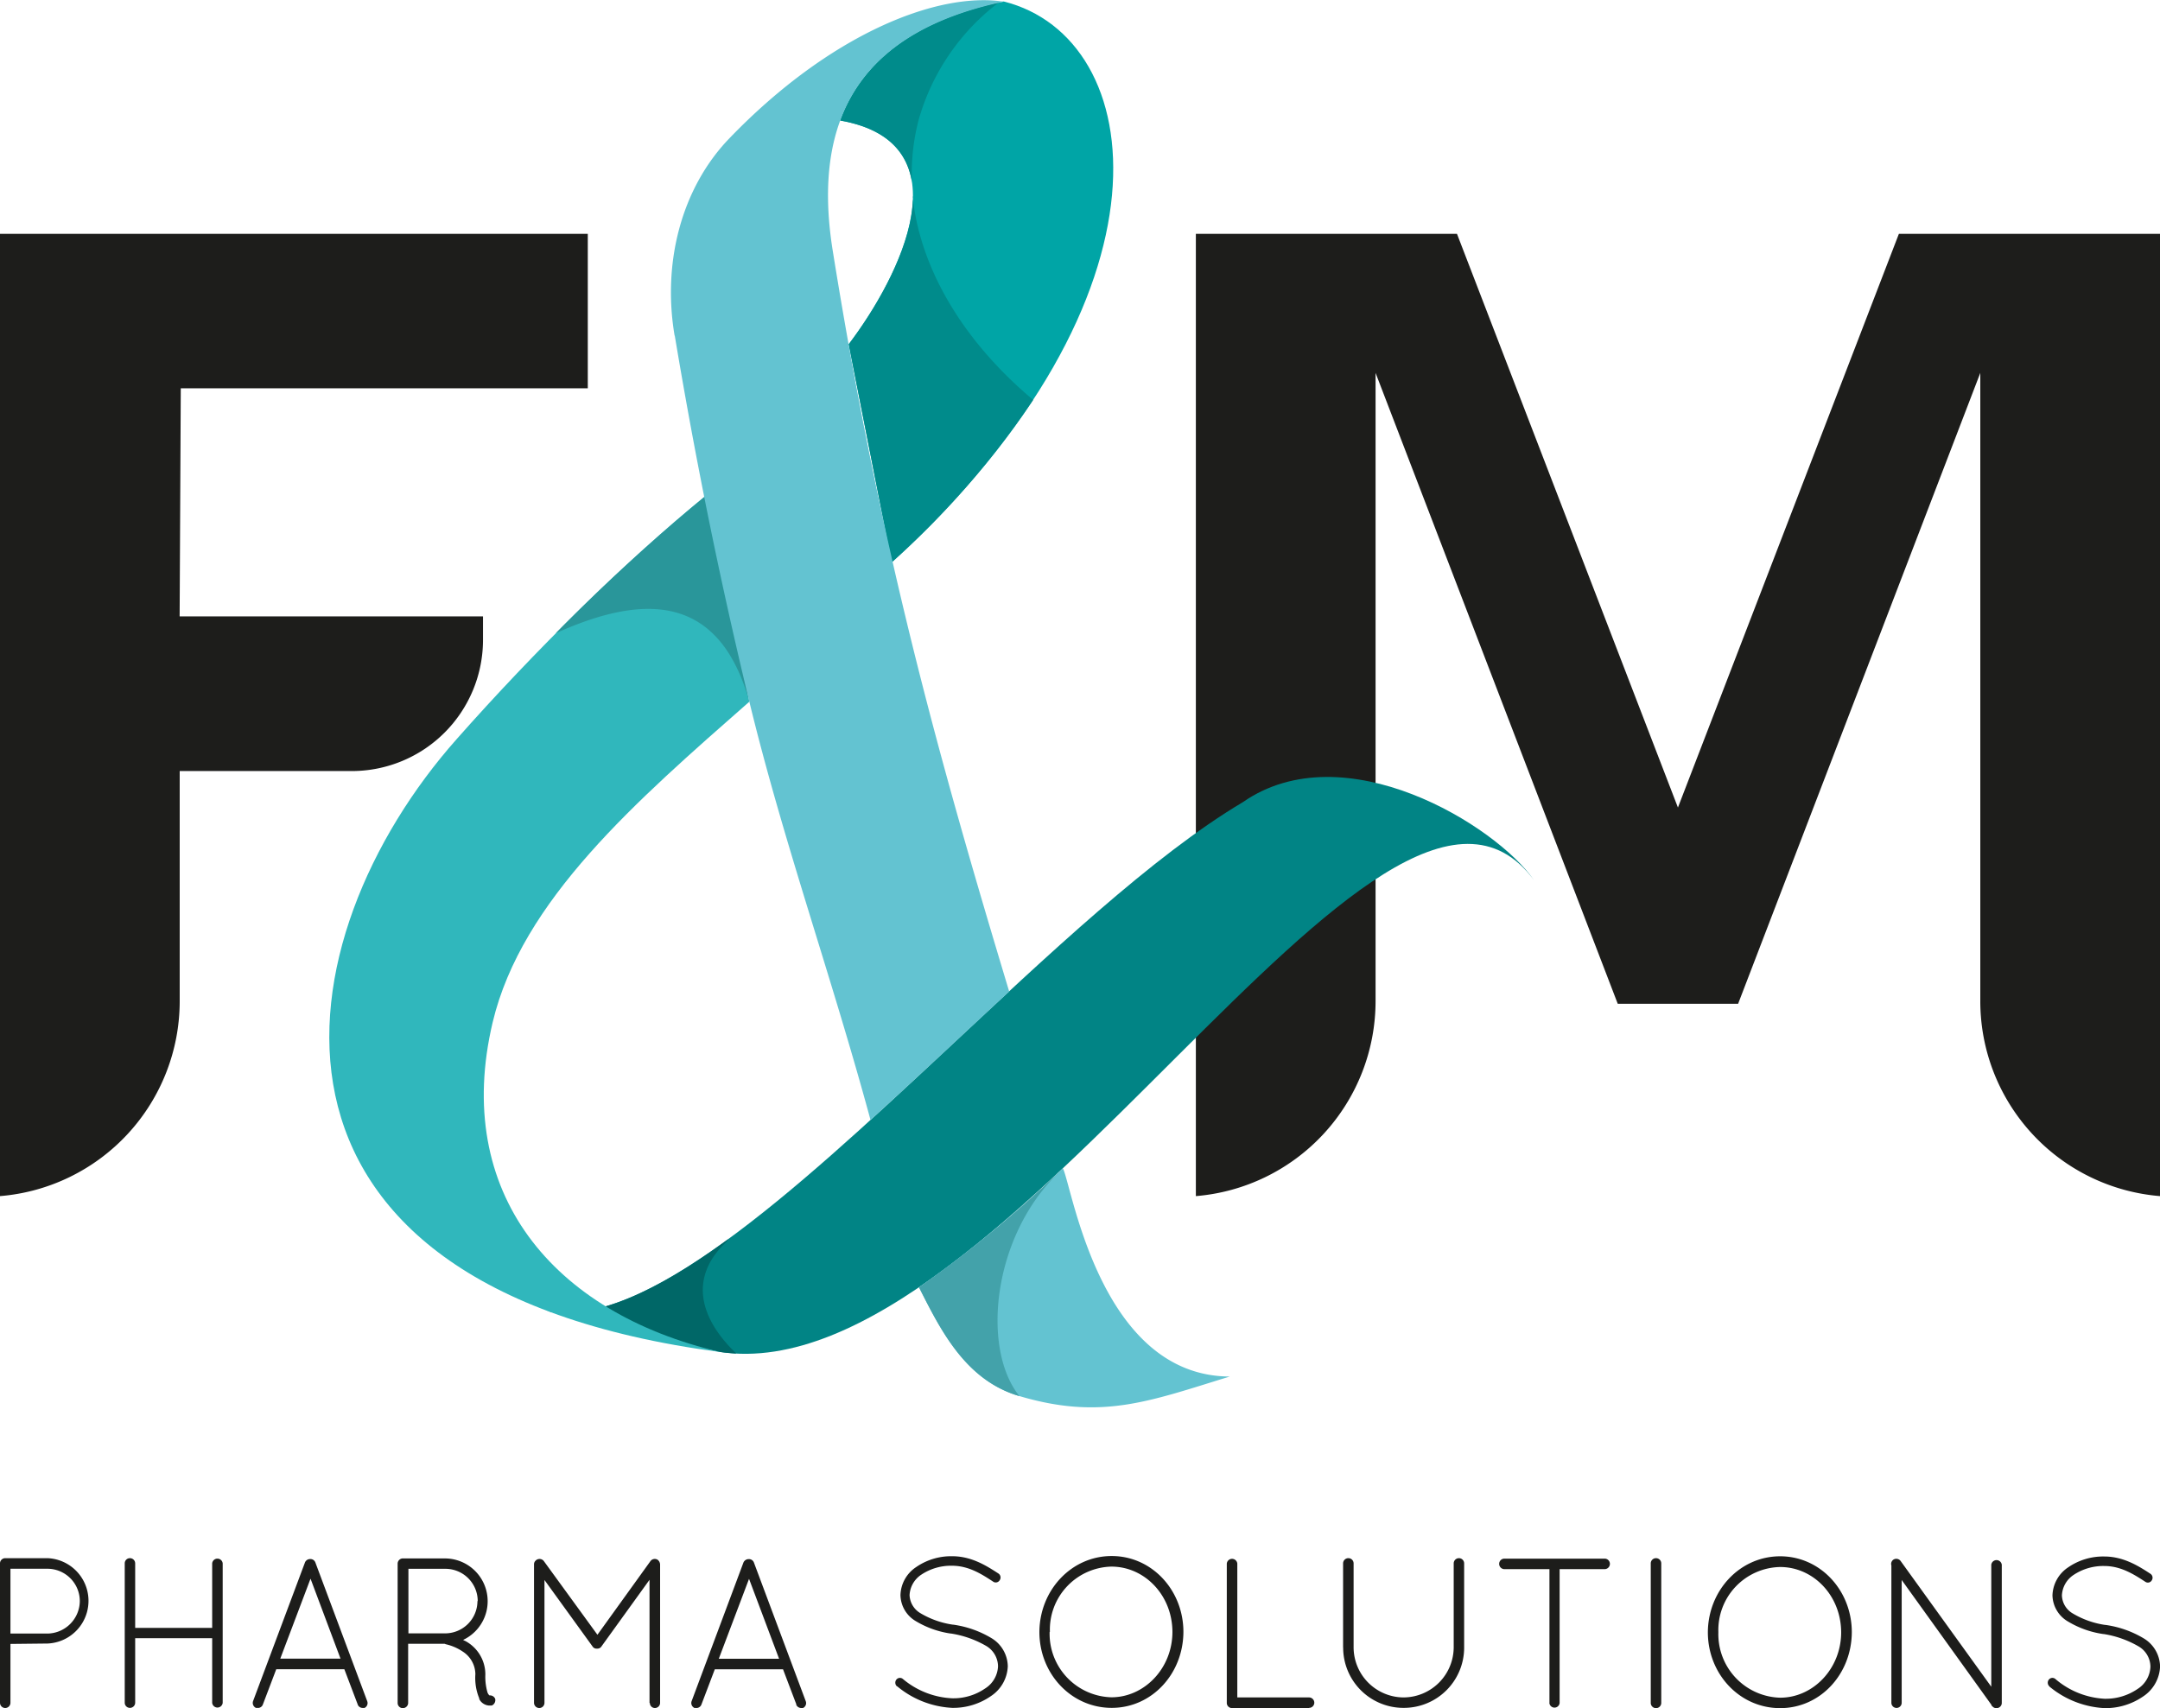
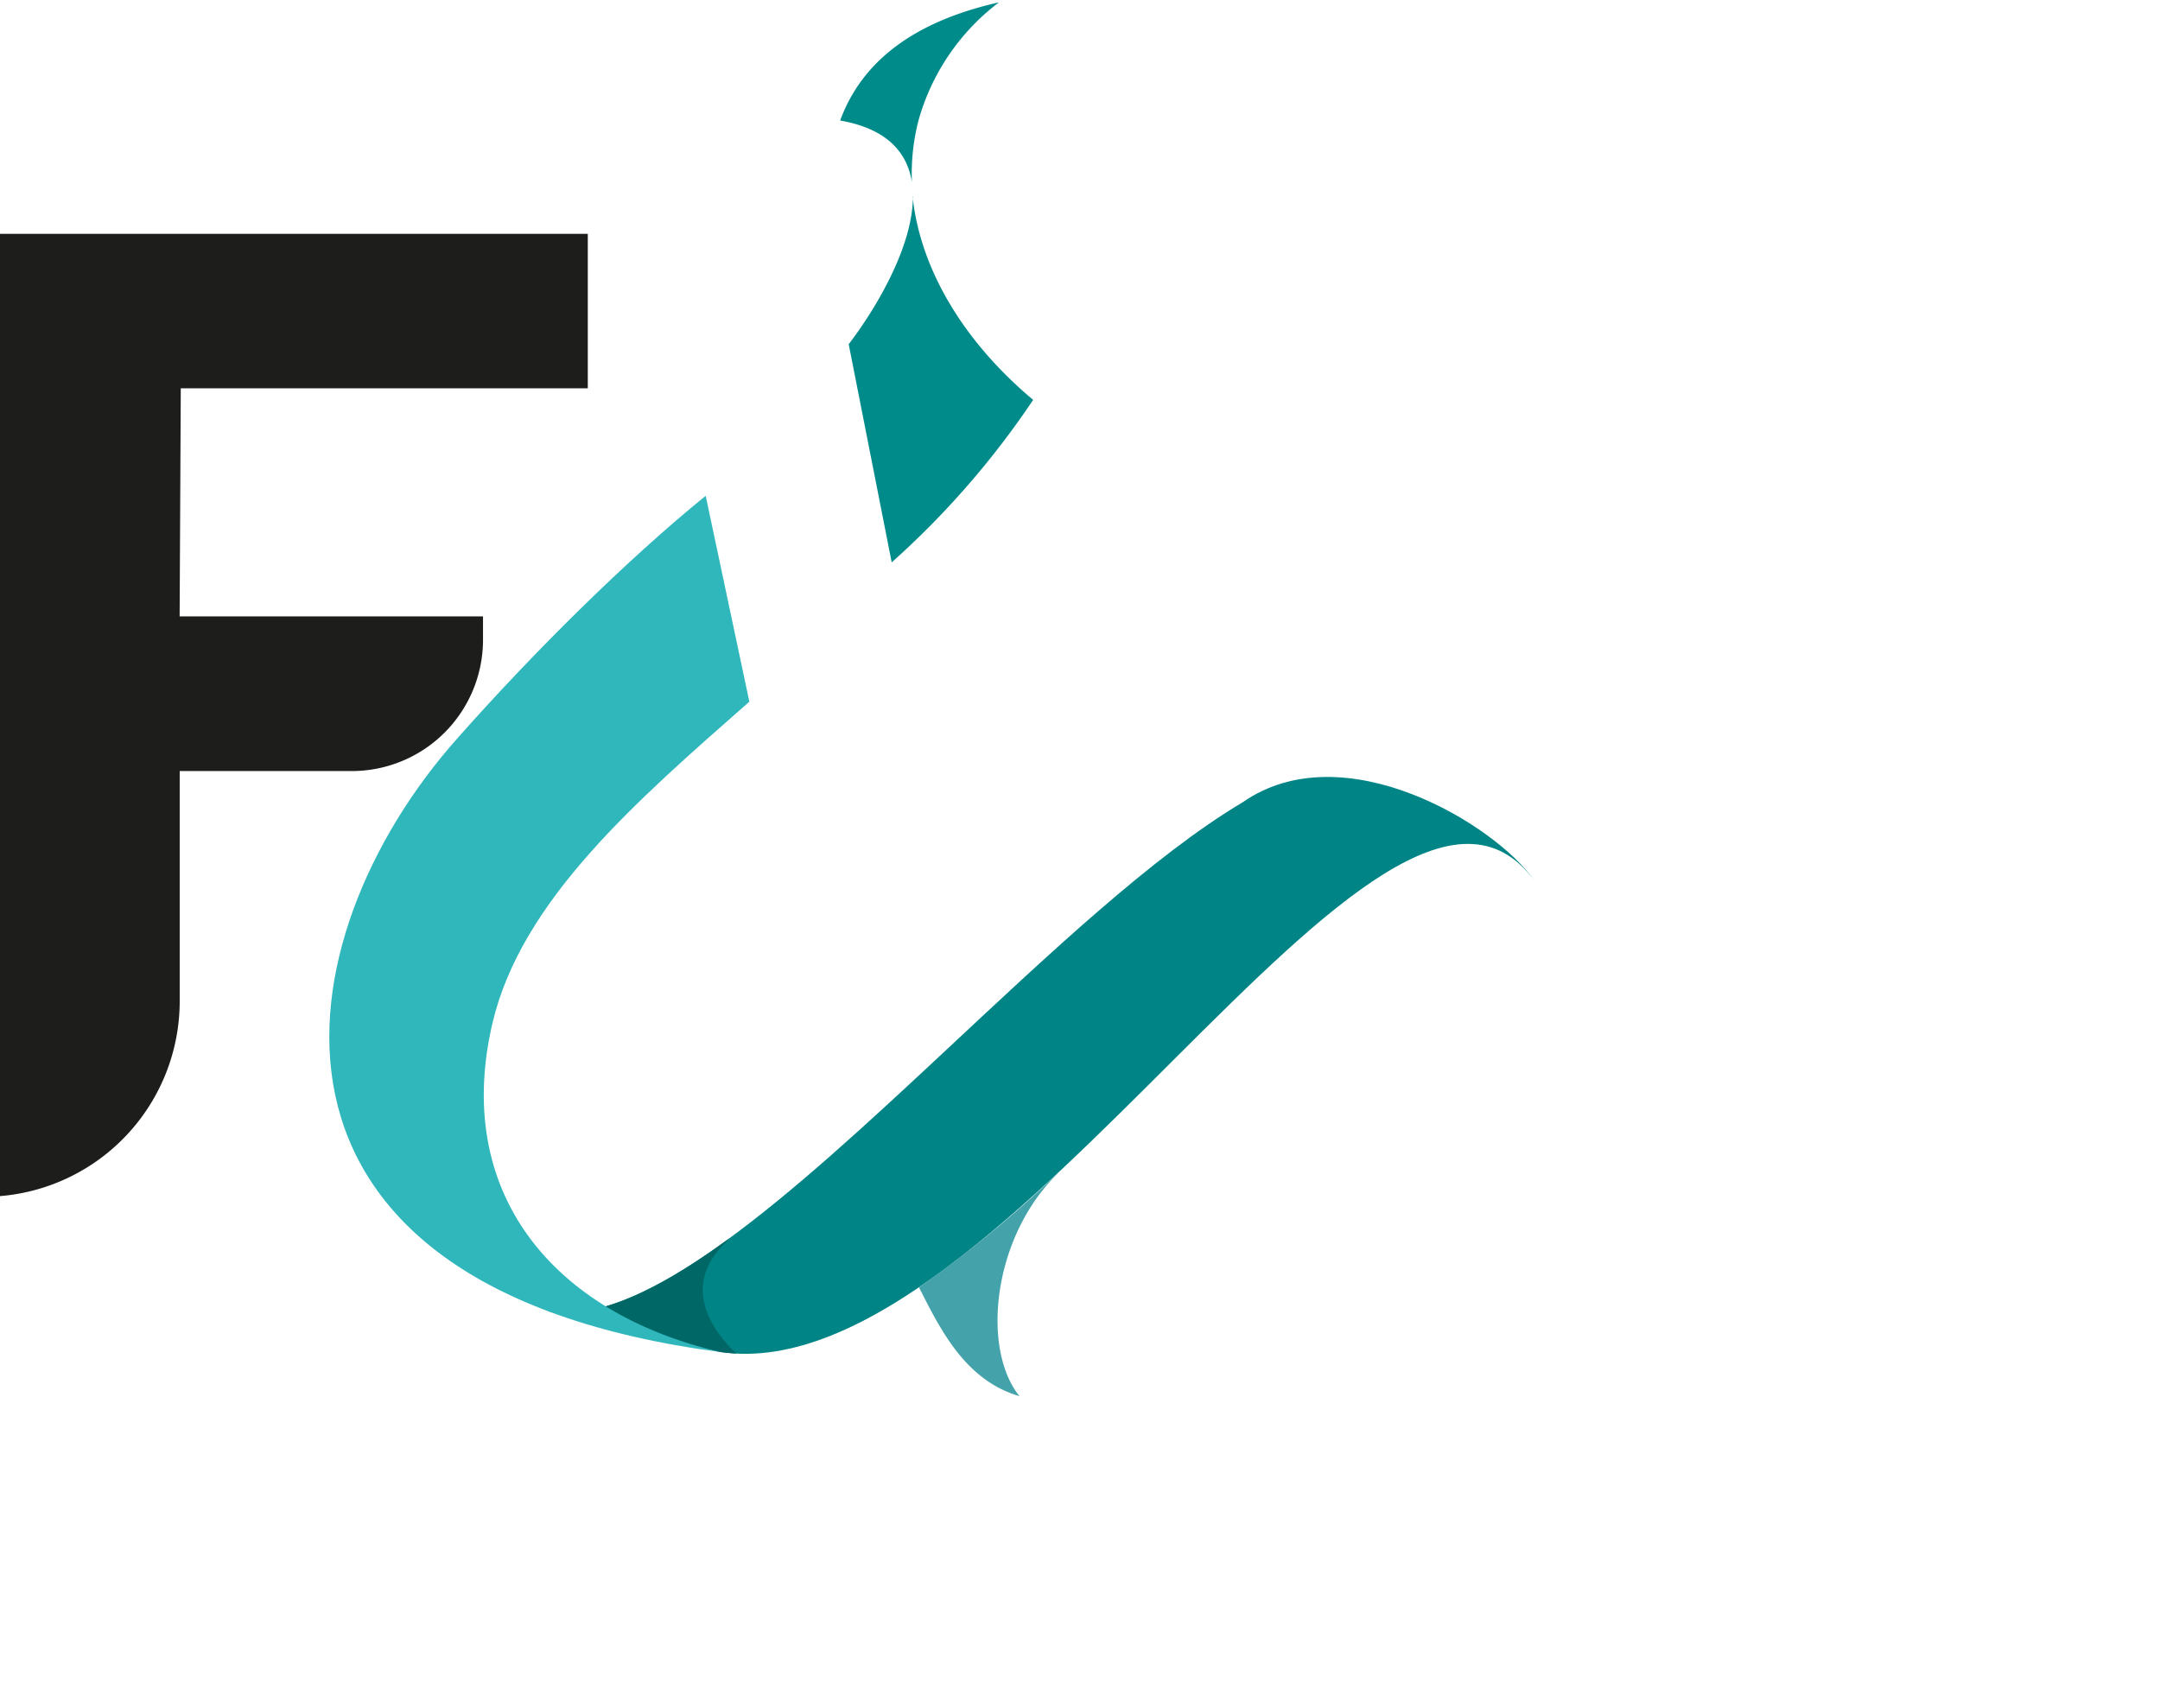
<svg xmlns="http://www.w3.org/2000/svg" viewBox="0 0 322.61 255.12">
  <defs>
    <style>.cls-1,.cls-10{fill:#1d1d1b}.cls-1,.cls-2,.cls-3,.cls-4,.cls-5,.cls-6,.cls-7,.cls-8,.cls-9{fill-rule:evenodd}.cls-2{fill:#018485}.cls-3{fill:#006767}.cls-4{fill:#00a5a6}.cls-5{fill:#008b8b}.cls-6{fill:#30b7bc}.cls-7{fill:#29969a}.cls-8{fill:#63c3d1}.cls-9{fill:#43a2aa}</style>
  </defs>
  <title>Ativo 3</title>
  <g id="Camada_2" data-name="Camada 2">
    <g id="Camada_1-2" data-name="Camada 1">
-       <path class="cls-1" d="M259.6 149.93l36.17-94.23v93.83a29.22 29.22 0 0 0 26.84 29.13V34.93h-39l-33 85.69-33-85.69h-39v143.73a29.23 29.23 0 0 0 26.84-29.13V55.7l36.17 94.23z" />
      <path class="cls-2" d="M98.88 200l8.68 1.94c42.56 6.4 99.08-100.82 121.56-70.46-5.67-8.21-28.38-22.17-43.5-11.66-13.45 8-29.19 22.9-44.76 37.44-22.59 21.1-44.82 41.39-59.19 38.52L98.88 200z" />
      <path class="cls-3" d="M98.88 200l8.68 1.94c.8.12 1.6.18 2.41.23-5.81-5.56-6.82-11.56-1.63-16.53a2.43 2.43 0 0 0 .44-.57C98.37 192.7 89 197.26 81.67 195.79L98.88 200z" />
-       <path class="cls-4" d="M125.48 18c19 3.34 8.88 23.42 1.28 33.42L133.18 84C176.93 44.11 171.59 5.64 149.91.22 136.69 3 128.78 9.05 125.48 18z" />
      <path class="cls-5" d="M125.48 18c7 1.23 10 4.75 10.72 9.19a31.67 31.67 0 0 1 1-9.26 33.42 33.42 0 0 1 12-17.58C136.4 3.24 128.72 9.21 125.48 18zm10.87 11.33c0 7.3-5.23 16.35-9.59 22.09L133.18 84a128.43 128.43 0 0 0 21.13-24.27c-10.3-8.63-16.85-19.43-18-30.35z" />
      <path class="cls-6" d="M73.58 152.71c-6 25.38 8.93 43.39 34 49.24C33 192.14 41.92 140 68.24 110.36c11.49-13 25.48-26.84 37.16-36.3q3.25 15.38 6.52 30.75c-16.9 14.86-34 29.65-38.34 47.9z" />
-       <path class="cls-7" d="M83 94.59a290.88 290.88 0 0 1 22.4-20.53q3.25 15.38 6.52 30.75C107.53 89.15 96.79 88.35 83 94.59z" />
-       <path class="cls-8" d="M100.78 50.12c3 18 6.7 36.39 11.14 54.69 5.1 21 12.28 41 18.1 62.49 3.58-3.26 7.2-6.64 10.84-10 2.79-2.61 7.08-6.61 9.87-9.2-10.82-35.85-19.24-66.39-26.35-110.62-3.21-20 4.33-32.74 25.53-37.23-9.92-1.53-26 4.85-41 20.44-7.16 7.45-10 18.58-8.15 29.46zm57.94 124.42a178.59 178.59 0 0 1-21.46 17.74c3.22 6.36 6.92 13.88 15 16.25 12.29 3.64 19.43.76 31.42-2.92-19.27-.07-23.48-28-24.91-31.07z" />
-       <path class="cls-9" d="M157.92 175.29a174.09 174.09 0 0 1-20.66 17c3.22 6.36 6.92 13.88 15 16.25-5.73-7.12-4-23.79 5.71-33.24z" />
+       <path class="cls-9" d="M157.92 175.29a174.09 174.09 0 0 1-20.66 17c3.22 6.36 6.92 13.88 15 16.25-5.73-7.12-4-23.79 5.71-33.24" />
      <path class="cls-1" d="M87.79 58V34.93H0v143.73a29.22 29.22 0 0 0 26.84-29.13v-34.36h25.69a19.6 19.6 0 0 0 19.61-19.6v-3.5H26.83L27 58z" />
-       <path class="cls-10" d="M0 254.34a.78.78 0 0 0 1.56 0v-8.79l5.53-.06a6.38 6.38 0 0 0 0-12.75H.77a.78.78 0 0 0-.77.77v20.83zM1.56 244v-9.68h5.53a4.84 4.84 0 0 1 4.83 4.82A4.9 4.9 0 0 1 7.09 244zm30.13 10.35a.79.79 0 0 0 1.57 0v-20.84a.79.79 0 0 0-1.57 0v9.64h-11.5v-9.64a.78.78 0 0 0-.8-.77.77.77 0 0 0-.76.77v20.83a.77.77 0 0 0 .76.76.78.78 0 0 0 .8-.76v-9.65h11.5v9.65zm21.73.25a.8.8 0 0 0 .73.51h.29a.8.8 0 0 0 .41-1l-7.76-20.76a.79.79 0 0 0-.77-.48.84.84 0 0 0-.76.48l-7.77 20.76a.82.82 0 0 0 .45 1 .93.93 0 0 1 .29 0 .77.77 0 0 0 .73-.51l2-5.27h10.17l2 5.27zm-7.06-18.85l4.5 12h-9l4.54-12zm25.2 18a1.78 1.78 0 0 0 1.44 1h.06a3.77 3.77 0 0 0 .39 0 .88.88 0 0 0 .51-1 .84.84 0 0 0-.86-.51 1.1 1.1 0 0 1-.32-.55 8.49 8.49 0 0 1-.29-2.58 5.65 5.65 0 0 0-3-5 1.59 1.59 0 0 1-.32-.16 6.39 6.39 0 0 0-2.69-12.17h-6.39a.79.79 0 0 0-.7.77v20.83a.77.77 0 0 0 .77.76.79.79 0 0 0 .8-.76v-8.85h5.43s.06 0 .16.06a7.44 7.44 0 0 1 2.59 1.12 4.06 4.06 0 0 1 1.86 3.35 8 8 0 0 0 .6 3.67zm-.25-14.6a4.83 4.83 0 0 1-4.7 4.82H61v-9.64h5.52a4.82 4.82 0 0 1 4.83 4.82zm25.75 15.21a.75.75 0 0 0 .76.76.77.77 0 0 0 .77-.76v-20.7a1 1 0 0 0-.13-.42 1 1 0 0 0-.22-.25.8.8 0 0 0-1.09.19l-7.92 11-8-11a.81.81 0 0 0-1.09-.19s-.07 0-.07.06a.73.73 0 0 0-.31.61v20.7a.78.78 0 0 0 .8.76.77.77 0 0 0 .76-.76V236l7.16 9.9a.71.71 0 0 0 .67.35h.06a.72.72 0 0 0 .64-.35l7.16-9.93v18.4zm21.85.25a.83.83 0 0 0 .74.51h.28a.8.8 0 0 0 .42-1l-7.76-20.76a.79.79 0 0 0-.77-.48.86.86 0 0 0-.77.48l-7.76 20.76a.81.81 0 0 0 .45 1 .87.87 0 0 1 .28 0 .79.79 0 0 0 .74-.51l2-5.27h10.19l2 5.27zm-7.06-18.85l4.51 12h-9l4.54-12zM134 251.88a13.94 13.94 0 0 0 8.24 3.22 9.86 9.86 0 0 0 5.75-1.75 5.59 5.59 0 0 0 2.53-4.46 5 5 0 0 0-2.46-4.22 15.2 15.2 0 0 0-5.69-2h-.06a13.11 13.11 0 0 1-4.8-1.69 3.28 3.28 0 0 1-1.66-2.72 3.89 3.89 0 0 1 1.76-3.06 8 8 0 0 1 4.57-1.33c2.46 0 4.38 1.21 6.13 2.36a.68.68 0 0 0 1-.2.71.71 0 0 0-.19-1c-1.76-1.14-4-2.58-6.9-2.58a9.2 9.2 0 0 0-5.4 1.63 5.19 5.19 0 0 0-2.33 4.17 4.61 4.61 0 0 0 2.3 3.9A14 14 0 0 0 142 244h.06a15 15 0 0 1 5.18 1.82 3.57 3.57 0 0 1 1.82 3.07 4.11 4.11 0 0 1-1.92 3.31 8.35 8.35 0 0 1-4.92 1.47 12.32 12.32 0 0 1-7.35-2.87.68.68 0 0 0-1 .09.74.74 0 0 0 .1 1zm21.24-8.12c0 6.26 4.77 11.34 10.8 11.34 6 0 10.68-5.08 10.71-11.34 0-6.26-4.73-11.34-10.71-11.34-6 0-10.76 5.08-10.8 11.34zm1.57 0A9.42 9.42 0 0 1 166 234c4.92 0 9.08 4.22 9.11 9.74 0 5.46-4.19 9.78-9.11 9.78a9.49 9.49 0 0 1-9.23-9.78zm38.69 11.34a.78.78 0 0 0 .8-.76.79.79 0 0 0-.8-.8h-10.7v-20a.79.79 0 0 0-1.57 0v20.83a.77.77 0 0 0 .77.76h11.5zm5.11-9a9 9 0 0 0 9 9 9 9 0 0 0 9.07-9v-12.59a.78.78 0 0 0-.79-.77.78.78 0 0 0-.77.77v12.55a7.52 7.52 0 0 1-7.51 7.48 7.5 7.5 0 0 1-7.44-7.48v-12.55a.78.78 0 0 0-.8-.77.78.78 0 0 0-.77.77v12.55zm30.8 8.28a.77.77 0 0 0 1.53 0v-20h6.74a.79.79 0 0 0 .77-.8.78.78 0 0 0-.77-.77h-15a.78.78 0 0 0-.77.77.79.79 0 0 0 .77.8h6.74v20zm15.14 0a.78.78 0 0 0 .77.76.78.78 0 0 0 .8-.76v-20.87a.78.78 0 0 0-.8-.77.78.78 0 0 0-.77.77v20.83zm8.53-10.58c0 6.26 4.76 11.34 10.8 11.34 6 0 10.67-5.08 10.7-11.34 0-6.26-4.72-11.34-10.7-11.34-6 0-10.76 5.08-10.8 11.34zm1.57 0a9.42 9.42 0 0 1 9.23-9.74c4.92 0 9.08 4.22 9.11 9.74 0 5.46-4.19 9.78-9.11 9.78a9.49 9.49 0 0 1-9.23-9.78zm40.79 10.93c0 .06.1.09.13.13a.74.74 0 0 0 .61.28.78.78 0 0 0 .8-.76v-20.65a.79.79 0 0 0-1.57 0v18.21l-13.54-18.78a.8.8 0 0 0-1.09-.19.77.77 0 0 0-.29.86v20.51a.77.77 0 0 0 1.54 0V236l13.41 18.66zm8.66-2.81a14 14 0 0 0 8.25 3.22 9.9 9.9 0 0 0 5.75-1.75 5.61 5.61 0 0 0 2.52-4.46 5 5 0 0 0-2.46-4.22 15.2 15.2 0 0 0-5.69-2h-.06a13.12 13.12 0 0 1-4.79-1.69 3.24 3.24 0 0 1-1.66-2.72 3.88 3.88 0 0 1 1.75-3.06 8 8 0 0 1 4.57-1.33c2.46 0 4.38 1.21 6.14 2.36a.67.67 0 0 0 .95-.2.71.71 0 0 0-.19-1c-1.75-1.14-4-2.58-6.9-2.58a9.2 9.2 0 0 0-5.4 1.63 5.21 5.21 0 0 0-2.33 4.17 4.63 4.63 0 0 0 2.3 3.9 14.11 14.11 0 0 0 5.27 1.88h.07a15 15 0 0 1 5.17 1.82 3.55 3.55 0 0 1 1.82 3.07 4.12 4.12 0 0 1-1.91 3.31 8.4 8.4 0 0 1-4.92 1.47 12.27 12.27 0 0 1-7.35-2.94.68.68 0 0 0-1 .09.74.74 0 0 0 .09 1z" />
    </g>
  </g>
</svg>